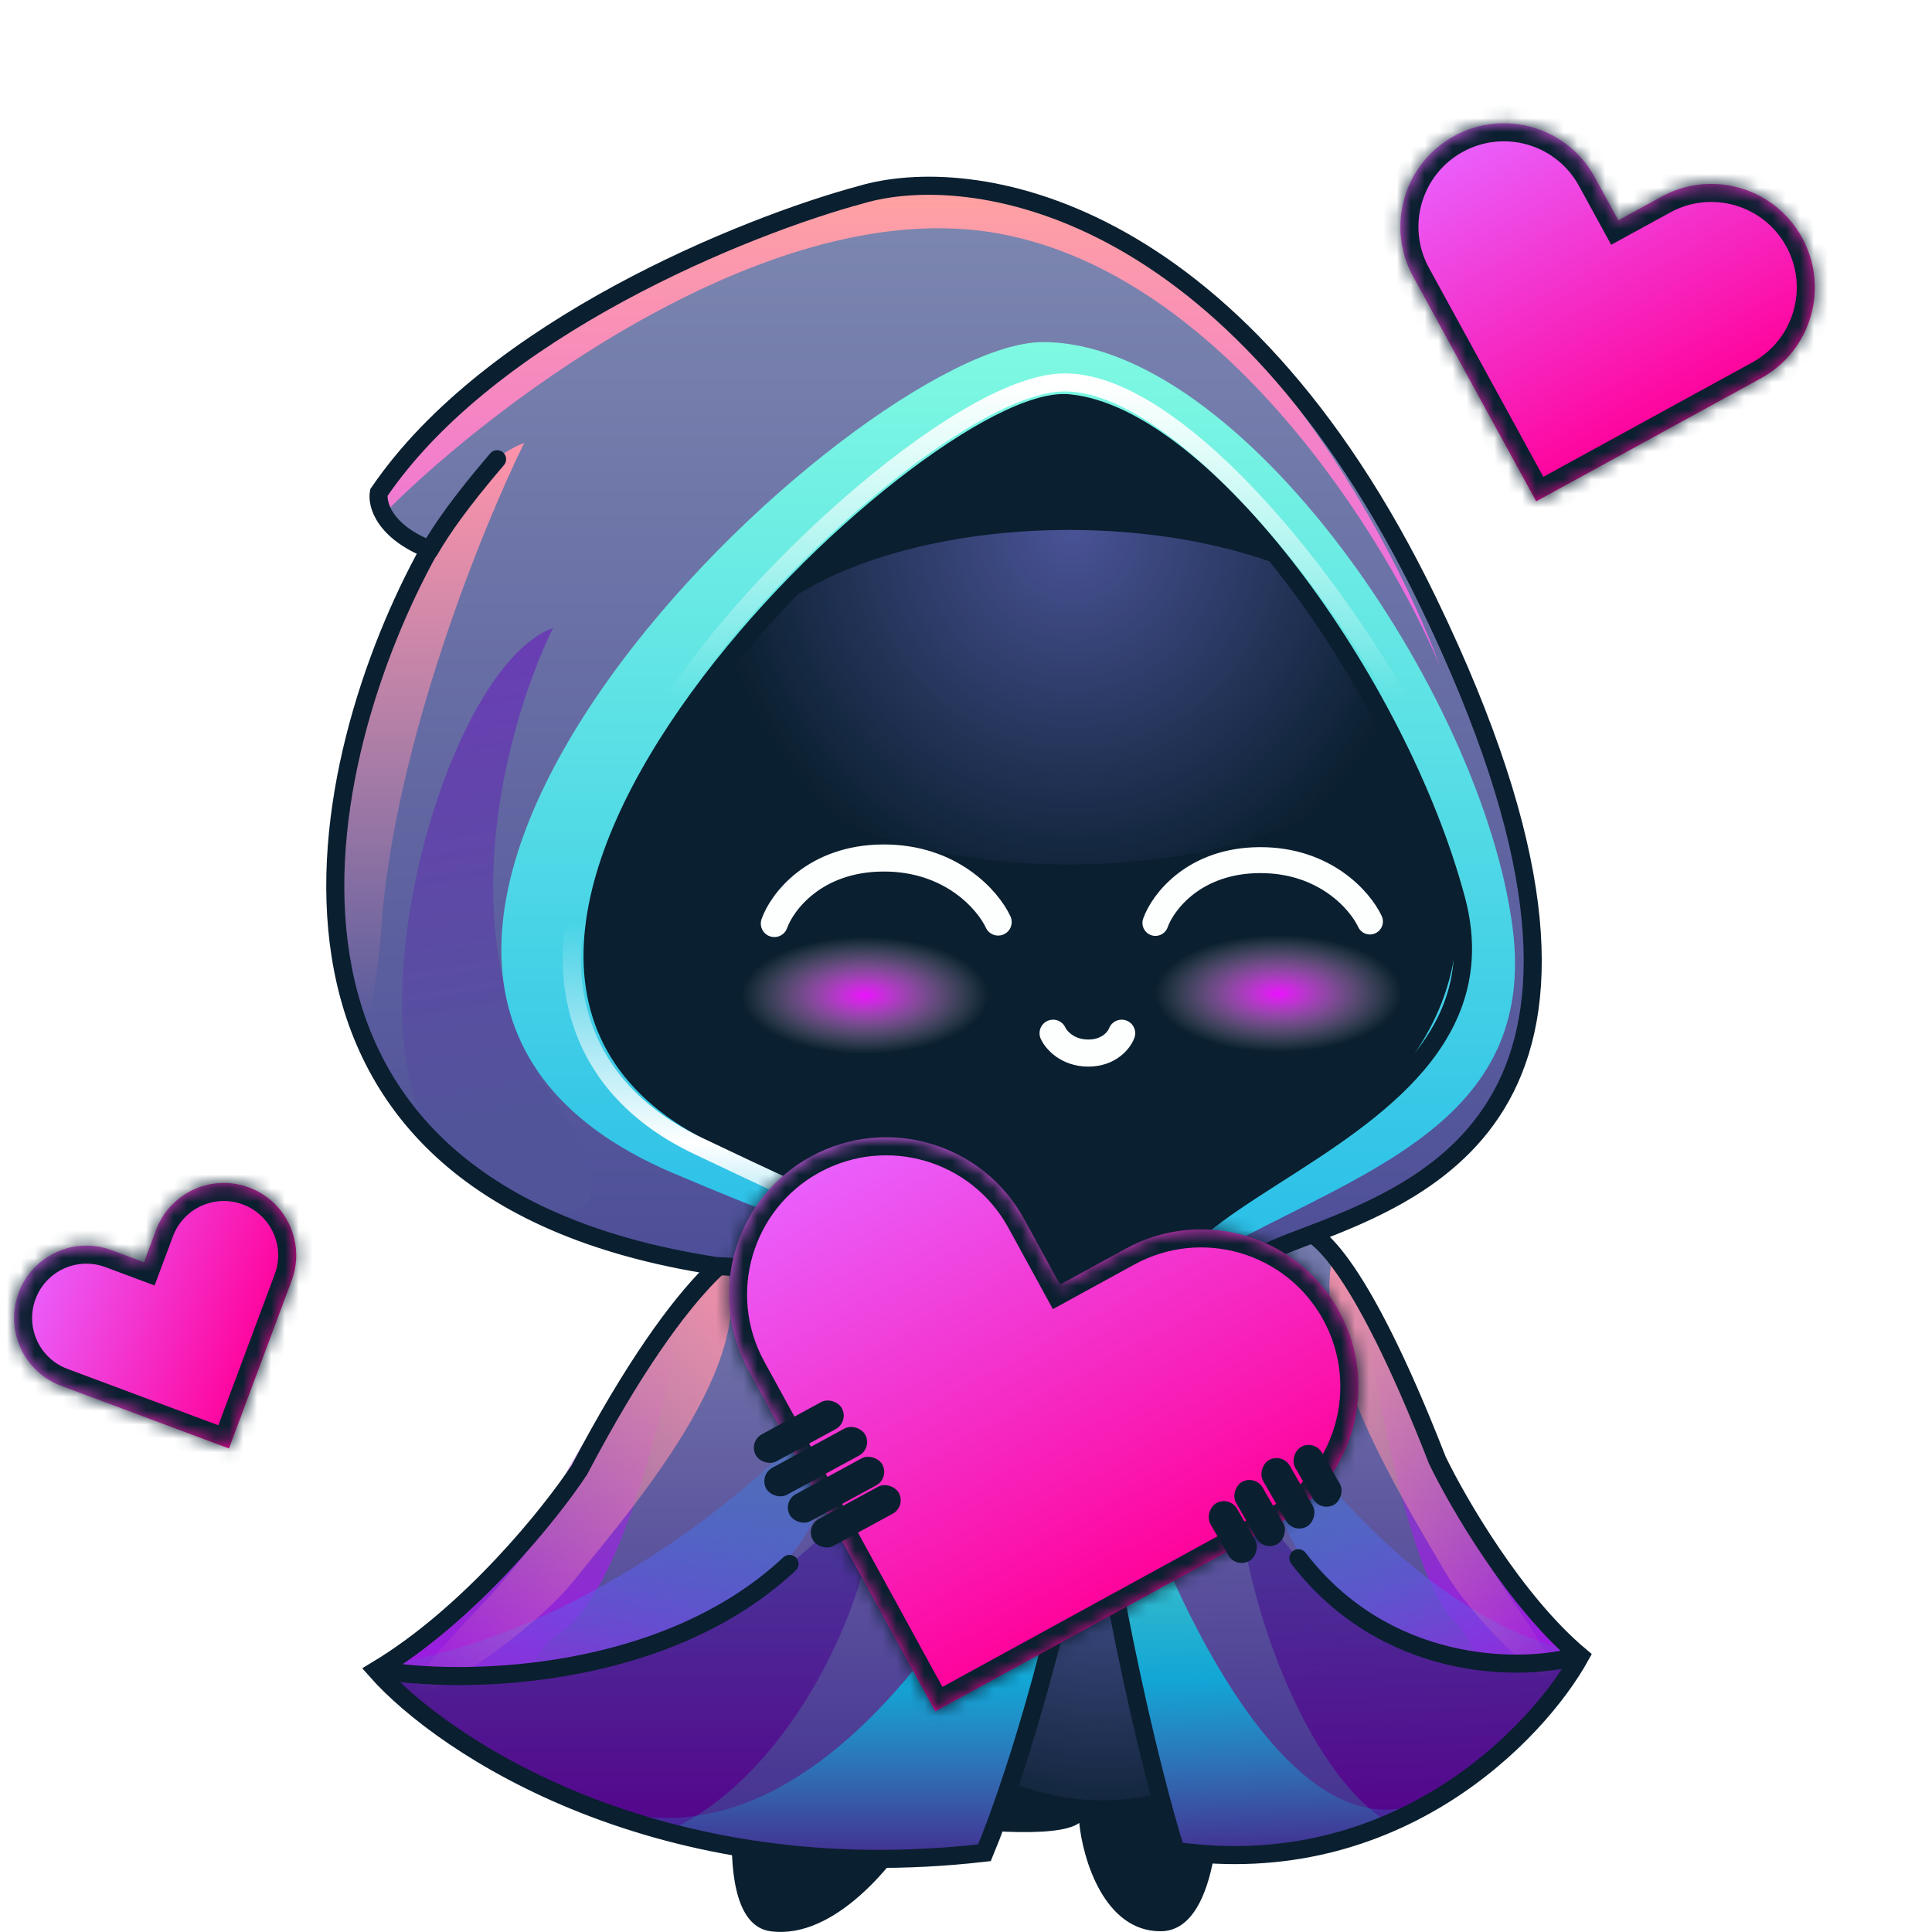
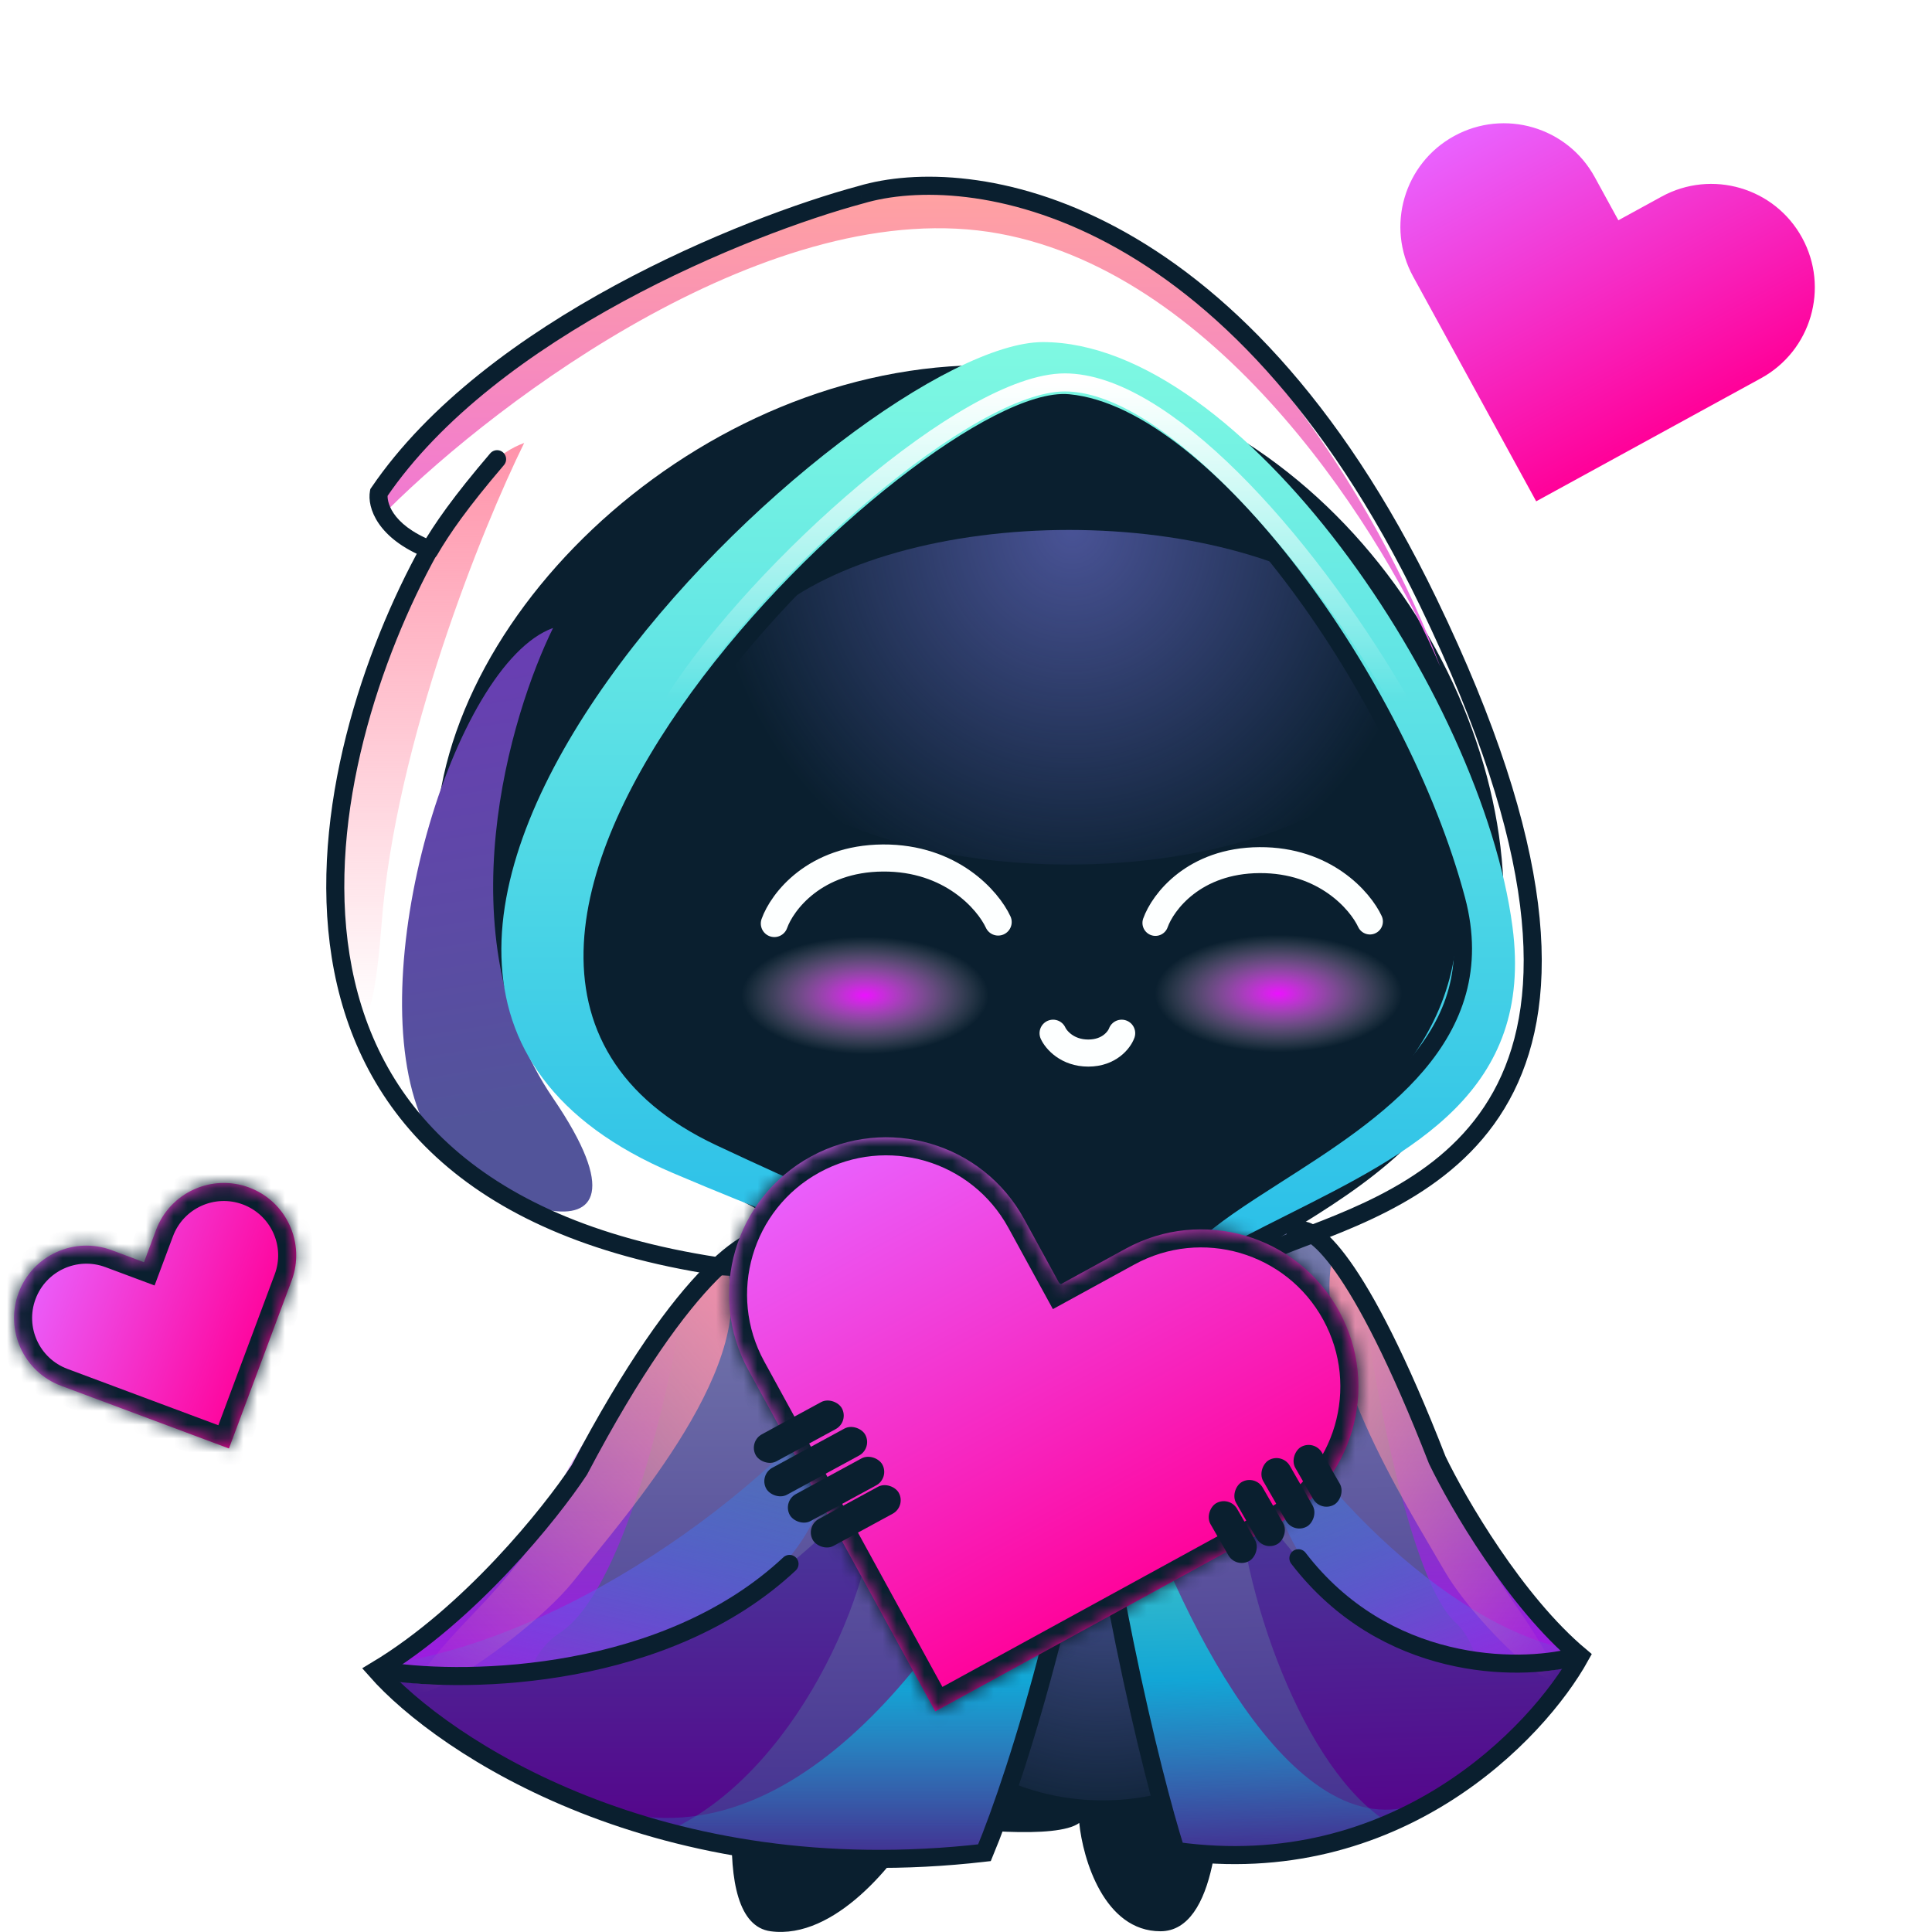
<svg xmlns="http://www.w3.org/2000/svg" width="139" height="139" viewBox="0 0 139 139" fill="none">
  <g clip-path="url(#clip0_72_2793)">
    <path d="M55.44 138.947C50.816 138.323 52.951 125.657 54.596 119.401L87.648 96.609V126.414C87.951 130.592 87.544 138.947 83.492 138.947C79.44 138.947 77.907 133.752 77.648 131.154C76.037 132.349 69.271 131.652 66.089 131.154C64.466 134.011 60.063 139.57 55.44 138.947Z" fill="#0A1F2F" />
    <g filter="url(#filter0_f_72_2793)">
      <ellipse cx="79.336" cy="111.349" rx="17.792" ry="18.182" fill="url(#paint0_radial_72_2793)" />
    </g>
    <path d="M103.407 105.047C97.703 90.409 94.299 87.98 93.31 88.594C87.129 82.243 75.235 74.269 77.109 93.182C78.983 112.095 82.88 127.719 84.594 133.167C100.434 135.386 110.595 124.751 113.695 119.156C109.019 115.244 104.888 108.12 103.407 105.047Z" fill="url(#paint1_linear_72_2793)" />
    <path d="M104.683 116.702C101.618 113.885 99.031 100.417 98.12 94.035C99.887 96.904 103.609 103.352 104.362 106.188C105.114 109.023 110.875 116.232 113.661 119.482C112.738 121.381 107.537 126.468 105.051 128.775C106.206 125.924 107.748 119.519 104.683 116.702Z" fill="url(#paint2_linear_72_2793)" />
    <path d="M88.931 105.878C93.508 113.729 98.561 117.083 101.927 118.28C105.293 119.476 113.313 119.556 113.313 119.556L106.926 127.028L104.994 128.321C104.596 130.204 101.271 130.275 99.91 131.14C93.838 127.427 89.195 114.511 88.931 105.878Z" fill="url(#paint3_linear_72_2793)" />
    <path d="M101.365 129.992C92.044 132.355 83.88 114.068 80.963 104.628L78.512 104.703C80.18 115.722 83.35 128.268 84.726 133.163C92.784 134.217 99.176 131.488 101.365 129.992Z" fill="url(#paint4_linear_72_2793)" />
    <path d="M114.169 118.882C104.76 117.805 94.053 106.624 89.779 98.364C91.954 113.063 94.24 113.319 100.521 118.129C108.347 120.489 112.28 121.085 114.169 118.882Z" fill="url(#paint5_linear_72_2793)" />
    <path d="M108.773 115.095C102.359 105.888 100.185 95.209 95.914 90.207C94.212 97.375 101.071 108.071 103.937 113.038C106.803 118.005 116.792 126.605 108.773 115.095Z" fill="url(#paint6_linear_72_2793)" />
    <path d="M103.407 105.047C97.703 90.409 94.299 87.98 93.31 88.594C87.129 82.243 75.235 74.269 77.109 93.182C78.983 112.095 82.88 127.719 84.594 133.167C100.434 135.386 110.595 124.751 113.695 119.156C109.019 115.244 104.888 108.12 103.407 105.047Z" stroke="#0A1F2F" stroke-width="1.299" />
    <path d="M113.172 119.237C109.187 120.246 99.656 120.234 93.415 112.109" stroke="#0A1F2F" stroke-width="1.299" stroke-linecap="round" />
    <path d="M41.674 105.764C49.466 90.959 54.401 88.427 55.895 89.011C64.769 82.474 82.037 74.141 80.115 93.102C78.193 112.063 73.124 127.799 70.829 133.297C47.453 135.998 31.912 125.678 27.063 120.18C33.816 116.128 39.617 108.881 41.674 105.764Z" fill="url(#paint7_linear_72_2793)" />
    <path d="M40.31 117.453C44.726 114.544 47.951 101.003 49.011 94.596C46.522 97.518 41.297 104.076 40.31 106.933C39.323 109.791 31.111 117.171 27.128 120.505C28.583 122.375 36.522 127.301 40.31 129.531C38.47 126.717 35.894 120.362 40.31 117.453Z" fill="url(#paint8_linear_72_2793)" />
    <path d="M63.167 106.155C56.739 114.142 49.401 117.648 44.466 118.947C39.531 120.246 27.648 120.57 27.648 120.57L37.453 127.843L40.375 129.077C41.05 130.947 45.981 130.917 48.037 131.739C56.868 127.843 63.167 114.791 63.167 106.155Z" fill="url(#paint9_linear_72_2793)" />
    <path d="M45.83 130.635C59.752 132.713 71.024 114.184 74.921 104.661H78.557C76.583 115.726 72.453 128.362 70.635 133.297C58.739 134.596 49.141 132.063 45.83 130.635Z" fill="url(#paint10_linear_72_2793)" />
    <path d="M26.349 119.92C40.245 118.557 55.608 107.055 61.57 98.668C59.011 113.427 55.635 113.752 46.544 118.752C35.05 121.349 29.249 122.065 26.349 119.92Z" fill="url(#paint11_linear_72_2793)" />
    <path d="M34.175 115.971C43.266 106.572 46.005 95.831 52.108 90.701C54.955 97.815 45.274 108.714 41.25 113.767C37.226 118.819 22.811 127.72 34.175 115.971Z" fill="url(#paint12_linear_72_2793)" />
    <path d="M41.674 105.764C49.466 90.959 54.401 88.427 55.895 89.011C64.769 82.474 82.037 74.141 80.115 93.102C78.193 112.063 73.124 127.799 70.829 133.297C47.453 135.998 31.912 125.678 27.063 120.18C33.816 116.128 39.617 108.881 41.674 105.764Z" stroke="#0A1F2F" stroke-width="1.299" />
    <path d="M107.857 69.196C105.233 86.172 90.959 87.323 78.687 98.167C64.011 91.024 28.171 79.725 31.62 57.412C34.243 40.436 55.102 23.42 76.154 26.674C97.207 29.927 110.481 52.219 107.857 69.196Z" fill="#0A1F2F" />
    <ellipse cx="62.238" cy="71.611" rx="8.896" ry="4.221" fill="url(#paint13_radial_72_2793)" />
    <ellipse cx="91.979" cy="71.481" rx="8.896" ry="4.221" fill="url(#paint14_radial_72_2793)" />
    <path d="M51.544 91.089C15.232 85.531 22.648 54.401 30.894 39.531C27.622 38.232 27.107 36.262 27.258 35.44C35.31 23.596 53.73 16.219 61.933 14.011C69.704 11.695 88.752 14.323 102.778 43.362C120.31 79.661 102.907 85.57 92.972 89.336C85.024 92.349 80.613 98.687 79.401 101.479C73.323 93.791 58.297 91.349 51.544 91.089Z" stroke="url(#paint15_linear_72_2793)" stroke-width="0.13" />
    <g filter="url(#filter1_f_72_2793)">
      <ellipse cx="76.912" cy="50.164" rx="24.719" ry="12.037" fill="url(#paint16_radial_72_2793)" />
    </g>
-     <path fill-rule="evenodd" clip-rule="evenodd" d="M30.894 39.531C22.648 54.401 15.232 85.531 51.544 91.089C58.297 91.349 73.323 93.791 79.401 101.479C80.613 98.687 85.024 92.349 92.972 89.336C93.125 89.278 93.279 89.22 93.435 89.161C103.434 85.381 120.041 79.103 102.778 43.362C88.751 14.323 69.704 11.695 61.933 14.011C53.73 16.219 35.31 23.596 27.258 35.44C27.107 36.262 27.622 38.232 30.894 39.531ZM80.57 96.284C81.046 94.834 82.492 91.713 84.466 90.829C86.933 89.725 111.284 78.037 106.349 65.18C101.414 52.323 86.609 29.92 76.868 29.011C67.128 28.102 24.076 68.751 51.803 81.803C64.286 87.679 70.254 89.62 73.541 90.689C77.555 91.995 77.571 92 80.57 96.284Z" fill="url(#paint17_linear_72_2793)" />
    <path d="M51.544 91.089L51.534 91.154L51.541 91.154L51.544 91.089ZM30.894 39.531L30.951 39.562L30.987 39.498L30.918 39.471L30.894 39.531ZM79.401 101.479L79.35 101.519L79.417 101.604L79.46 101.505L79.401 101.479ZM92.972 89.336L92.995 89.397V89.397L92.972 89.336ZM93.435 89.161L93.412 89.1L93.435 89.161ZM102.778 43.362L102.836 43.334L102.778 43.362ZM61.933 14.011L61.95 14.074L61.952 14.074L61.933 14.011ZM27.258 35.44L27.204 35.403L27.197 35.415L27.194 35.428L27.258 35.44ZM84.466 90.829L84.439 90.77L84.466 90.829ZM80.57 96.284L80.516 96.321L80.591 96.427L80.631 96.304L80.57 96.284ZM106.349 65.18L106.41 65.157L106.349 65.18ZM76.868 29.011L76.874 28.947L76.868 29.011ZM51.803 81.803L51.831 81.745L51.803 81.803ZM73.541 90.689L73.561 90.627L73.541 90.689ZM51.554 91.025C42.485 89.637 36.153 86.653 31.883 82.732C27.613 78.811 25.399 73.948 24.574 68.792C22.923 58.476 26.831 46.991 30.951 39.562L30.838 39.499C26.711 46.941 22.788 58.456 24.445 68.812C25.275 73.992 27.5 78.883 31.795 82.827C36.089 86.771 42.447 89.763 51.534 91.153L51.554 91.025ZM79.452 101.439C76.4 97.579 71.108 95.041 65.744 93.436C60.378 91.831 54.928 91.154 51.546 91.024L51.541 91.154C54.913 91.284 60.352 91.959 65.707 93.561C71.064 95.163 76.324 97.691 79.35 101.519L79.452 101.439ZM92.949 89.275C84.982 92.296 80.559 98.648 79.341 101.453L79.46 101.505C80.667 98.725 85.067 92.402 92.995 89.397L92.949 89.275ZM93.412 89.1C93.256 89.159 93.102 89.218 92.949 89.275L92.995 89.397C93.148 89.339 93.302 89.281 93.458 89.222L93.412 89.1ZM102.719 43.39C111.348 61.256 111.501 71.736 108.271 78.218C105.041 84.702 98.415 87.209 93.412 89.1L93.458 89.222C98.454 87.333 105.131 84.811 108.388 78.276C111.645 71.739 111.47 61.209 102.836 43.334L102.719 43.39ZM61.952 14.074C69.684 11.769 88.703 14.372 102.719 43.39L102.836 43.334C88.8 14.274 69.724 11.622 61.915 13.949L61.952 14.074ZM27.312 35.476C31.329 29.567 37.937 24.768 44.57 21.169C51.202 17.571 57.853 15.177 61.95 14.074L61.916 13.949C57.81 15.054 51.15 17.452 44.508 21.055C37.867 24.658 31.239 29.469 27.204 35.403L27.312 35.476ZM30.918 39.471C27.664 38.179 27.178 36.234 27.322 35.452L27.194 35.428C27.035 36.291 27.579 38.285 30.87 39.591L30.918 39.471ZM84.439 90.77C83.434 91.22 82.571 92.235 81.901 93.31C81.23 94.387 80.748 95.534 80.508 96.264L80.631 96.304C80.868 95.583 81.347 94.445 82.011 93.378C82.677 92.309 83.523 91.322 84.492 90.889L84.439 90.77ZM106.288 65.203C107.513 68.395 106.923 71.516 105.302 74.425C103.68 77.336 101.029 80.031 98.142 82.362C92.37 87.024 85.671 90.219 84.439 90.77L84.492 90.889C85.728 90.336 92.439 87.135 98.224 82.463C101.117 80.127 103.782 77.42 105.415 74.488C107.049 71.555 107.652 68.394 106.41 65.157L106.288 65.203ZM76.862 29.076C79.277 29.301 82.016 30.861 84.848 33.287C87.678 35.712 90.593 38.996 93.359 42.654C98.891 49.972 103.823 58.781 106.288 65.203L106.41 65.157C103.939 58.722 99.001 49.901 93.462 42.576C90.693 38.913 87.772 35.622 84.932 33.189C82.094 30.757 79.33 29.176 76.874 28.947L76.862 29.076ZM51.831 81.745C48.374 80.117 46.025 78.062 44.575 75.716C43.126 73.37 42.574 70.729 42.718 67.924C43.006 62.31 46.083 56.047 50.338 50.21C54.592 44.375 60.015 38.976 64.984 35.092C67.468 33.15 69.837 31.589 71.887 30.541C73.941 29.492 75.665 28.964 76.862 29.076L76.874 28.947C75.637 28.831 73.885 29.375 71.828 30.425C69.768 31.478 67.392 33.045 64.904 34.99C59.927 38.88 54.494 44.288 50.233 50.134C45.973 55.977 42.878 62.266 42.588 67.917C42.443 70.744 43 73.413 44.465 75.784C45.93 78.156 48.301 80.227 51.776 81.862L51.831 81.745ZM73.561 90.627C70.276 89.559 64.311 87.619 51.831 81.745L51.776 81.862C64.261 87.739 70.231 89.681 73.521 90.751L73.561 90.627ZM80.623 96.247C79.126 94.108 78.366 93.026 77.477 92.319C76.585 91.61 75.564 91.279 73.561 90.627L73.521 90.751C75.532 91.405 76.526 91.729 77.396 92.42C78.267 93.113 79.014 94.175 80.516 96.321L80.623 96.247Z" fill="#0A1F2F" />
    <path d="M75.765 74.336C75.981 74.812 76.791 75.764 78.297 75.764C79.803 75.764 80.526 74.812 80.7 74.336" stroke="#FDFFFF" stroke-width="1.948" stroke-linecap="round" />
    <path d="M71.814 66.337C71.098 64.788 68.436 61.698 63.52 61.73C58.604 61.763 56.266 64.886 55.711 66.444" stroke="#FDFFFF" stroke-width="1.948" stroke-linecap="round" />
    <path d="M98.561 66.298C97.874 64.813 95.323 61.852 90.612 61.883C85.901 61.914 83.659 64.907 83.128 66.4" stroke="#FDFFFF" stroke-width="1.867" stroke-linecap="round" />
    <path d="M27.453 66.479C28.44 53.44 34.704 37.972 37.713 31.869C30.505 34.466 25.505 53.362 24.401 59.726C23.297 66.089 26.219 82.778 27.453 66.479Z" fill="url(#paint18_linear_72_2793)" />
    <path d="M39.791 79.011C31.819 67.323 36.782 51.284 39.791 45.18C32.583 47.777 25.894 70.31 30.375 80.569C32.96 86.488 49 92.514 39.791 79.011Z" fill="url(#paint19_linear_72_2793)" />
    <path d="M71.868 16.804C88.076 19.765 99.791 38.817 103.622 47.973C99.661 37.28 87.492 15.479 70.505 13.817C53.518 12.155 34.596 27.367 27.258 35.18L27.972 36.609C35.851 28.773 55.661 13.843 71.868 16.804Z" fill="url(#paint20_linear_72_2793)" />
    <path fill-rule="evenodd" clip-rule="evenodd" d="M80.505 98.622C81.043 97.077 84.068 92.056 86.154 90.83C88.241 89.603 90.447 88.494 92.634 87.395C101.675 82.852 110.373 78.481 108.817 66.674C106.609 49.92 89.336 24.612 75.028 24.612C61.674 24.612 13.752 69.661 48.427 84.401C61.598 90 68.148 91.727 71.957 92.731C76.513 93.933 77.149 94.1 80.505 98.622ZM80.57 96.284C81.046 94.834 84.924 89.308 86.674 88.037C87.447 87.476 88.455 86.847 89.6 86.133C95.736 82.308 105.808 76.027 104.771 64.468C103.862 54.338 86.609 29.92 76.869 29.011C67.128 28.102 24.076 68.751 51.804 81.803C64.286 87.679 70.254 89.62 73.541 90.689C77.556 91.995 77.571 92 80.57 96.284Z" fill="url(#paint21_linear_72_2793)" />
-     <path d="M51.544 91.089L51.446 91.731L51.482 91.737L51.519 91.738L51.544 91.089ZM30.894 39.531L31.462 39.846L31.82 39.2L31.134 38.927L30.894 39.531ZM79.401 101.479L78.891 101.882L79.564 102.733L79.996 101.737L79.401 101.479ZM92.972 89.336L93.203 89.943L92.972 89.336ZM93.435 89.161L93.206 88.553H93.206L93.435 89.161ZM102.778 43.362L103.362 43.08L102.778 43.362ZM61.933 14.011L62.102 14.638L62.111 14.636L62.119 14.634L61.933 14.011ZM27.258 35.44L26.721 35.075L26.644 35.188L26.619 35.322L27.258 35.44ZM85.57 89.011L86.022 89.477L85.57 89.011ZM80.57 96.284L80.038 96.656L80.782 97.719L81.187 96.487L80.57 96.284ZM91.879 84.466L92.229 85.013L91.879 84.466ZM104.771 64.728L104.143 64.895L104.771 64.728ZM76.868 29.011L76.929 28.365L76.868 29.011ZM51.803 81.803L52.08 81.216L51.803 81.803ZM73.541 90.689L73.742 90.072L73.541 90.689ZM51.642 90.447C42.655 89.072 36.441 86.124 32.278 82.301C28.119 78.482 25.959 73.746 25.151 68.699C23.529 58.566 27.373 47.219 31.462 39.846L30.326 39.216C26.169 46.713 22.182 58.366 23.869 68.905C24.715 74.194 26.993 79.212 31.399 83.258C35.8 87.299 42.276 90.328 51.446 91.731L51.642 90.447ZM79.91 101.076C76.745 97.073 71.311 94.492 65.912 92.876C60.492 91.255 54.992 90.572 51.569 90.44L51.519 91.738C54.849 91.866 60.238 92.534 65.539 94.121C70.861 95.713 75.978 98.197 78.891 101.882L79.91 101.076ZM92.742 88.729C84.599 91.816 80.073 98.301 78.805 101.22L79.996 101.737C81.153 99.073 85.45 92.882 93.203 89.943L92.742 88.729ZM93.206 88.553C93.05 88.612 92.895 88.671 92.742 88.729L93.203 89.943C93.355 89.885 93.509 89.827 93.665 89.768L93.206 88.553ZM102.193 43.644C110.799 61.463 110.854 71.726 107.748 77.957C104.634 84.207 98.24 86.65 93.206 88.553L93.665 89.768C98.629 87.892 105.537 85.306 108.911 78.537C112.293 71.749 112.019 61.002 103.362 43.08L102.193 43.644ZM62.119 14.634C69.506 12.432 88.267 14.812 102.193 43.644L103.362 43.08C89.236 13.834 69.902 10.959 61.748 13.389L62.119 14.634ZM27.795 35.805C31.736 30.008 38.25 25.263 44.849 21.683C51.438 18.108 58.046 15.73 62.102 14.638L61.765 13.384C57.617 14.501 50.914 16.915 44.229 20.541C37.554 24.163 30.832 29.028 26.721 35.075L27.795 35.805ZM31.134 38.927C28.045 37.701 27.819 35.977 27.897 35.558L26.619 35.322C26.394 36.548 27.199 38.763 30.655 40.134L31.134 38.927ZM85.117 88.546C84.294 89.346 83.134 90.845 82.132 92.301C81.627 93.035 81.153 93.771 80.773 94.42C80.401 95.055 80.095 95.648 79.953 96.081L81.187 96.487C81.282 96.195 81.526 95.704 81.894 95.076C82.254 94.46 82.71 93.752 83.202 93.037C84.193 91.596 85.295 90.184 86.022 89.477L85.117 88.546ZM91.53 83.919C89.069 85.492 86.713 86.995 85.117 88.546L86.022 89.477C87.502 88.038 89.728 86.612 92.229 85.013L91.53 83.919ZM104.143 64.895C105.388 69.559 104.006 73.162 101.438 76.183C98.838 79.242 95.049 81.67 91.53 83.919L92.229 85.013C95.71 82.789 99.678 80.259 102.428 77.024C105.211 73.75 106.775 69.72 105.398 64.56L104.143 64.895ZM76.808 29.658C79.062 29.868 81.644 31.149 84.348 33.285C87.04 35.411 89.795 38.337 92.39 41.737C97.584 48.541 102.081 57.167 104.143 64.895L105.398 64.56C103.285 56.641 98.701 47.864 93.422 40.949C90.782 37.489 87.953 34.477 85.153 32.265C82.364 30.063 79.545 28.609 76.929 28.365L76.808 29.658ZM52.08 81.216C48.703 79.626 46.451 77.64 45.073 75.409C43.696 73.18 43.162 70.661 43.301 67.954C43.581 62.509 46.58 56.358 50.81 50.554C55.029 44.767 60.414 39.406 65.344 35.553C67.808 33.626 70.145 32.087 72.153 31.061C74.192 30.02 75.787 29.562 76.808 29.658L76.929 28.365C75.515 28.233 73.634 28.847 71.562 29.905C69.459 30.979 67.052 32.569 64.544 34.529C59.528 38.45 54.056 43.897 49.761 49.789C45.477 55.666 42.303 62.067 42.004 67.887C41.854 70.812 42.43 73.603 43.968 76.092C45.504 78.579 47.972 80.718 51.527 82.391L52.08 81.216ZM73.742 90.072C70.477 89.01 64.534 87.078 52.08 81.216L51.527 82.391C64.037 88.28 70.031 90.231 73.34 91.307L73.742 90.072ZM81.102 95.912C79.628 93.806 78.813 92.634 77.84 91.861C76.848 91.072 75.71 90.712 73.742 90.072L73.34 91.307C75.386 91.972 76.263 92.267 77.032 92.878C77.82 93.504 78.513 94.478 80.038 96.656L81.102 95.912Z" fill="#0A1F2F" />
+     <path d="M51.544 91.089L51.446 91.731L51.482 91.737L51.519 91.738L51.544 91.089ZM30.894 39.531L31.462 39.846L31.82 39.2L31.134 38.927L30.894 39.531ZM79.401 101.479L78.891 101.882L79.564 102.733L79.996 101.737L79.401 101.479ZM92.972 89.336L93.203 89.943L92.972 89.336ZM93.435 89.161L93.206 88.553H93.206L93.435 89.161ZM102.778 43.362L103.362 43.08L102.778 43.362ZM61.933 14.011L62.102 14.638L62.111 14.636L62.119 14.634L61.933 14.011ZM27.258 35.44L26.721 35.075L26.644 35.188L26.619 35.322L27.258 35.44ZM85.57 89.011L86.022 89.477L85.57 89.011ZM80.57 96.284L80.038 96.656L80.782 97.719L81.187 96.487L80.57 96.284ZM91.879 84.466L92.229 85.013L91.879 84.466ZM104.771 64.728L104.143 64.895L104.771 64.728ZM76.868 29.011L76.929 28.365L76.868 29.011ZM51.803 81.803L52.08 81.216L51.803 81.803ZM73.541 90.689L73.742 90.072L73.541 90.689ZM51.642 90.447C42.655 89.072 36.441 86.124 32.278 82.301C28.119 78.482 25.959 73.746 25.151 68.699C23.529 58.566 27.373 47.219 31.462 39.846L30.326 39.216C26.169 46.713 22.182 58.366 23.869 68.905C24.715 74.194 26.993 79.212 31.399 83.258C35.8 87.299 42.276 90.328 51.446 91.731L51.642 90.447ZM79.91 101.076C76.745 97.073 71.311 94.492 65.912 92.876C60.492 91.255 54.992 90.572 51.569 90.44L51.519 91.738C54.849 91.866 60.238 92.534 65.539 94.121C70.861 95.713 75.978 98.197 78.891 101.882L79.91 101.076ZM92.742 88.729C84.599 91.816 80.073 98.301 78.805 101.22L79.996 101.737C81.153 99.073 85.45 92.882 93.203 89.943L92.742 88.729ZM93.206 88.553C93.05 88.612 92.895 88.671 92.742 88.729L93.203 89.943C93.355 89.885 93.509 89.827 93.665 89.768L93.206 88.553ZM102.193 43.644C110.799 61.463 110.854 71.726 107.748 77.957C104.634 84.207 98.24 86.65 93.206 88.553L93.665 89.768C98.629 87.892 105.537 85.306 108.911 78.537C112.293 71.749 112.019 61.002 103.362 43.08L102.193 43.644ZM62.119 14.634C69.506 12.432 88.267 14.812 102.193 43.644L103.362 43.08C89.236 13.834 69.902 10.959 61.748 13.389L62.119 14.634ZM27.795 35.805C31.736 30.008 38.25 25.263 44.849 21.683C51.438 18.108 58.046 15.73 62.102 14.638L61.765 13.384C57.617 14.501 50.914 16.915 44.229 20.541C37.554 24.163 30.832 29.028 26.721 35.075L27.795 35.805ZM31.134 38.927C28.045 37.701 27.819 35.977 27.897 35.558L26.619 35.322C26.394 36.548 27.199 38.763 30.655 40.134L31.134 38.927ZM85.117 88.546C84.294 89.346 83.134 90.845 82.132 92.301C81.627 93.035 81.153 93.771 80.773 94.42C80.401 95.055 80.095 95.648 79.953 96.081L81.187 96.487C81.282 96.195 81.526 95.704 81.894 95.076C82.254 94.46 82.71 93.752 83.202 93.037C84.193 91.596 85.295 90.184 86.022 89.477L85.117 88.546ZM91.53 83.919C89.069 85.492 86.713 86.995 85.117 88.546L86.022 89.477C87.502 88.038 89.728 86.612 92.229 85.013L91.53 83.919ZM104.143 64.895C105.388 69.559 104.006 73.162 101.438 76.183C98.838 79.242 95.049 81.67 91.53 83.919L92.229 85.013C95.71 82.789 99.678 80.259 102.428 77.024C105.211 73.75 106.775 69.72 105.398 64.56L104.143 64.895ZM76.808 29.658C79.062 29.868 81.644 31.149 84.348 33.285C87.04 35.411 89.795 38.337 92.39 41.737C97.584 48.541 102.081 57.167 104.143 64.895L105.398 64.56C103.285 56.641 98.701 47.864 93.422 40.949C90.782 37.489 87.953 34.477 85.153 32.265C82.364 30.063 79.545 28.609 76.929 28.365L76.808 29.658ZM52.08 81.216C48.703 79.626 46.451 77.64 45.073 75.409C43.696 73.18 43.162 70.661 43.301 67.954C43.581 62.509 46.58 56.358 50.81 50.554C55.029 44.767 60.414 39.406 65.344 35.553C67.808 33.626 70.145 32.087 72.153 31.061C74.192 30.02 75.787 29.562 76.808 29.658L76.929 28.365C75.515 28.233 73.634 28.847 71.562 29.905C69.459 30.979 67.052 32.569 64.544 34.529C59.528 38.45 54.056 43.897 49.761 49.789C45.477 55.666 42.303 62.067 42.004 67.887C41.854 70.812 42.43 73.603 43.968 76.092C45.504 78.579 47.972 80.718 51.527 82.391L52.08 81.216ZM73.742 90.072C70.477 89.01 64.534 87.078 52.08 81.216L51.527 82.391C64.037 88.28 70.031 90.231 73.34 91.307L73.742 90.072ZM81.102 95.912C79.628 93.806 78.813 92.634 77.84 91.861C76.848 91.072 75.71 90.712 73.742 90.072C75.386 91.972 76.263 92.267 77.032 92.878C77.82 93.504 78.513 94.478 80.038 96.656L81.102 95.912Z" fill="#0A1F2F" />
    <path d="M30.894 39.596C31.803 38.038 33.102 36.154 35.764 33.038" stroke="#0A1F2F" stroke-width="1.299" stroke-linecap="round" />
    <path d="M48.622 50.24C54.661 40.895 69.596 27.513 76.609 27.513C83.622 27.513 93.622 38.422 100.57 50.24" stroke="url(#paint22_linear_72_2793)" stroke-width="1.299" stroke-linecap="round" />
-     <path d="M41.349 66.48C40.7 70.246 41.008 78.066 50.245 82.454C60.635 87.389 63.622 88.752 77.453 93.882" stroke="url(#paint23_linear_72_2793)" stroke-width="1.299" stroke-linecap="round" />
    <path d="M27.843 120.245C33.795 121.133 47.92 120.83 56.803 112.518" stroke="#0A1F2F" stroke-width="1.299" stroke-linecap="round" />
-     <ellipse cx="79.271" cy="100.18" rx="5.519" ry="5.844" fill="url(#paint24_linear_72_2793)" stroke="#0A1F2F" stroke-width="1.299" />
    <path d="M82.843 100.18C82.843 102.207 81.284 103.816 79.401 103.816C77.518 103.816 75.959 102.207 75.959 100.18C75.959 98.153 77.518 96.543 79.401 96.543C81.284 96.543 82.843 98.153 82.843 100.18Z" fill="#6D85CA" stroke="#372493" stroke-width="0.779" />
    <path d="M81.544 100.18C81.544 101.338 80.633 102.258 79.531 102.258C78.429 102.258 77.518 101.338 77.518 100.18C77.518 99.023 78.429 98.103 79.531 98.103C80.633 98.103 81.544 99.023 81.544 100.18Z" fill="#8DFEF1" stroke="#3515FD" stroke-width="0.779" />
    <mask id="path-40-inside-1_72_2793" fill="white">
      <path fill-rule="evenodd" clip-rule="evenodd" d="M58.33 83.214C52.851 86.214 50.841 93.088 53.841 98.567L67.289 123.13L87.132 112.266L87.132 112.266L91.851 109.682C97.331 106.682 99.341 99.808 96.341 94.328C93.341 88.849 86.467 86.839 80.987 89.839L76.267 92.423L73.684 87.704C70.684 82.224 63.81 80.214 58.33 83.214Z" />
    </mask>
    <path fill-rule="evenodd" clip-rule="evenodd" d="M58.33 83.214C52.851 86.214 50.841 93.088 53.841 98.567L67.289 123.13L87.132 112.266L87.132 112.266L91.851 109.682C97.331 106.682 99.341 99.808 96.341 94.328C93.341 88.849 86.467 86.839 80.987 89.839L76.267 92.423L73.684 87.704C70.684 82.224 63.81 80.214 58.33 83.214Z" fill="url(#paint25_linear_72_2793)" />
    <path d="M67.289 123.13L66.15 123.753L66.773 124.893L67.912 124.269L67.289 123.13ZM87.132 112.266L87.755 113.405L88.894 112.781L88.271 111.642L87.132 112.266ZM87.132 112.266L86.508 111.126L85.369 111.75L85.992 112.889L87.132 112.266ZM91.851 109.682L91.227 108.543L91.851 109.682ZM80.987 89.839L80.363 88.7L80.987 89.839ZM76.267 92.423L75.128 93.046L75.752 94.186L76.891 93.562L76.267 92.423ZM54.98 97.944C52.324 93.093 54.104 87.009 58.954 84.353L57.707 82.075C51.598 85.419 49.357 93.082 52.702 99.191L54.98 97.944ZM68.428 122.506L54.98 97.944L52.702 99.191L66.15 123.753L68.428 122.506ZM86.508 111.127L66.665 121.991L67.912 124.269L87.755 113.405L86.508 111.127ZM85.992 112.889L85.992 112.89L88.271 111.642L88.271 111.642L85.992 112.889ZM91.227 108.543L86.508 111.126L87.755 113.405L92.475 110.821L91.227 108.543ZM95.201 94.952C97.857 99.802 96.078 105.887 91.227 108.543L92.475 110.821C98.583 107.476 100.824 99.813 97.48 93.705L95.201 94.952ZM81.611 90.978C86.461 88.322 92.546 90.102 95.201 94.952L97.48 93.705C94.135 87.596 86.472 85.355 80.363 88.7L81.611 90.978ZM76.891 93.562L81.611 90.978L80.363 88.7L75.644 91.284L76.891 93.562ZM72.545 88.327L75.128 93.046L77.407 91.799L74.823 87.08L72.545 88.327ZM58.954 84.353C63.804 81.698 69.889 83.477 72.545 88.327L74.823 87.08C71.478 80.971 63.815 78.73 57.707 82.075L58.954 84.353Z" fill="#0A1F2F" mask="url(#path-40-inside-1_72_2793)" />
    <mask id="path-42-inside-2_72_2793" fill="white">
      <path fill-rule="evenodd" clip-rule="evenodd" d="M104.624 9.784C101.016 11.759 99.692 16.286 101.668 19.894L110.523 36.068L123.589 28.914L123.589 28.914L126.697 27.213C130.305 25.237 131.629 20.711 129.653 17.103C127.678 13.495 123.151 12.171 119.543 14.146L116.435 15.848L114.734 12.74C112.759 9.132 108.232 7.809 104.624 9.784Z" />
    </mask>
    <path fill-rule="evenodd" clip-rule="evenodd" d="M104.624 9.784C101.016 11.759 99.692 16.286 101.668 19.894L110.523 36.068L123.589 28.914L123.589 28.914L126.697 27.213C130.305 25.237 131.629 20.711 129.653 17.103C127.678 13.495 123.151 12.171 119.543 14.146L116.435 15.848L114.734 12.74C112.759 9.132 108.232 7.809 104.624 9.784Z" fill="url(#paint26_linear_72_2793)" />
-     <path d="M110.523 36.068L109.384 36.691L110.007 37.831L111.147 37.207L110.523 36.068ZM123.589 28.914L124.213 30.053L125.352 29.43L124.728 28.29L123.589 28.914ZM123.589 28.914L122.965 27.775L121.826 28.399L122.45 29.538L123.589 28.914ZM116.435 15.848L115.296 16.471L115.92 17.611L117.059 16.987L116.435 15.848ZM114.734 12.74L115.873 12.117L114.734 12.74ZM102.807 19.27C101.176 16.291 102.269 12.554 105.248 10.923L104 8.645C99.763 10.965 98.209 16.28 100.529 20.518L102.807 19.27ZM111.662 35.444L102.807 19.27L100.529 20.518L109.384 36.691L111.662 35.444ZM122.965 27.775L109.899 34.929L111.147 37.207L124.213 30.053L122.965 27.775ZM122.45 29.538L122.45 29.538L124.728 28.29L124.728 28.29L122.45 29.538ZM126.073 26.073L122.965 27.775L124.213 30.053L127.321 28.352L126.073 26.073ZM128.514 17.726C130.145 20.705 129.052 24.442 126.073 26.073L127.321 28.352C131.558 26.032 133.112 20.716 130.792 16.479L128.514 17.726ZM120.167 15.286C123.146 13.655 126.883 14.747 128.514 17.726L130.792 16.479C128.472 12.242 123.157 10.687 118.919 13.007L120.167 15.286ZM117.059 16.987L120.167 15.286L118.919 13.007L115.812 14.709L117.059 16.987ZM113.595 13.364L115.296 16.471L117.575 15.224L115.873 12.117L113.595 13.364ZM105.248 10.923C108.227 9.292 111.964 10.385 113.595 13.364L115.873 12.117C113.553 7.879 108.238 6.325 104 8.645L105.248 10.923Z" fill="#0A1F2F" mask="url(#path-42-inside-2_72_2793)" />
    <mask id="path-44-inside-3_72_2793" fill="white">
      <path fill-rule="evenodd" clip-rule="evenodd" d="M1.341 93.004C0.335 95.698 1.703 98.697 4.397 99.703L6.717 100.569L6.717 100.569L16.472 104.212L16.472 104.212L20.115 94.457L20.981 92.137C21.987 89.444 20.619 86.444 17.925 85.438C15.231 84.433 12.232 85.801 11.226 88.495L10.36 90.814L8.04 89.948C5.346 88.942 2.347 90.31 1.341 93.004Z" />
    </mask>
    <path fill-rule="evenodd" clip-rule="evenodd" d="M1.341 93.004C0.335 95.698 1.703 98.697 4.397 99.703L6.717 100.569L6.717 100.569L16.472 104.212L16.472 104.212L20.115 94.457L20.981 92.137C21.987 89.444 20.619 86.444 17.925 85.438C15.231 84.433 12.232 85.801 11.226 88.495L10.36 90.814L8.04 89.948C5.346 88.942 2.347 90.31 1.341 93.004Z" fill="url(#paint27_linear_72_2793)" />
    <path d="M4.397 99.703L3.943 100.919L4.397 99.703ZM6.717 100.569L7.934 101.024L8.388 99.807L7.171 99.353L6.717 100.569ZM6.717 100.569L5.5 100.115L5.046 101.332L6.263 101.786L6.717 100.569ZM16.472 104.212L16.018 105.429L17.206 105.873L17.678 104.695L16.472 104.212ZM16.472 104.212L17.678 104.695L17.683 104.681L17.689 104.666L16.472 104.212ZM20.115 94.457L21.331 94.912L21.331 94.912L20.115 94.457ZM20.981 92.137L19.765 91.683L19.765 91.683L20.981 92.137ZM11.226 88.495L10.01 88.04L11.226 88.495ZM10.36 90.814L9.906 92.031L11.122 92.485L11.577 91.269L10.36 90.814ZM8.04 89.948L8.494 88.731L8.04 89.948ZM4.851 98.486C2.83 97.731 1.803 95.48 2.558 93.458L0.124 92.55C-1.132 95.915 0.577 99.663 3.943 100.919L4.851 98.486ZM7.171 99.353L4.851 98.486L3.943 100.919L6.263 101.786L7.171 99.353ZM7.934 101.024L7.934 101.024L5.5 100.115L5.5 100.115L7.934 101.024ZM16.926 102.996L7.171 99.353L6.263 101.786L16.018 105.429L16.926 102.996ZM15.266 103.729L15.266 103.73L17.678 104.695L17.678 104.695L15.266 103.729ZM18.898 94.003L15.255 103.758L17.689 104.666L21.331 94.912L18.898 94.003ZM19.765 91.683L18.898 94.003L21.331 94.912L22.198 92.592L19.765 91.683ZM17.471 86.655C19.492 87.41 20.52 89.661 19.765 91.683L22.198 92.592C23.455 89.226 21.745 85.479 18.379 84.222L17.471 86.655ZM12.443 88.949C13.198 86.927 15.449 85.9 17.471 86.655L18.379 84.222C15.014 82.965 11.267 84.674 10.01 88.04L12.443 88.949ZM11.577 91.269L12.443 88.949L10.01 88.04L9.143 90.36L11.577 91.269ZM7.586 91.165L9.906 92.031L10.814 89.598L8.494 88.731L7.586 91.165ZM2.558 93.458C3.313 91.437 5.564 90.41 7.586 91.165L8.494 88.731C5.129 87.475 1.381 89.184 0.124 92.55L2.558 93.458Z" fill="#0A1F2F" mask="url(#path-44-inside-3_72_2793)" />
    <rect x="94.559" y="103.554" width="4.788" height="2.208" rx="1.104" transform="rotate(60.133 94.559 103.554)" fill="#0A1F2F" />
    <rect x="92.247" y="104.5" width="5.506" height="2.208" rx="1.104" transform="rotate(60.133 92.247 104.5)" fill="#0A1F2F" />
    <rect x="90.3" y="106.076" width="5.147" height="2.208" rx="1.104" transform="rotate(60.133 90.3 106.076)" fill="#0A1F2F" />
    <rect x="88.457" y="107.601" width="4.788" height="2.208" rx="1.104" transform="rotate(60.133 88.457 107.601)" fill="#0A1F2F" />
    <rect x="53.844" y="103.719" width="7.055" height="2.208" rx="1.104" transform="rotate(-28.521 53.844 103.719)" fill="#0A1F2F" />
    <rect x="54.597" y="106.126" width="8.113" height="2.208" rx="1.104" transform="rotate(-28.521 54.597 106.126)" fill="#0A1F2F" />
    <rect x="56.292" y="108.02" width="7.584" height="2.208" rx="1.104" transform="rotate(-28.521 56.292 108.02)" fill="#0A1F2F" />
    <rect x="57.942" y="109.808" width="7.055" height="2.208" rx="1.104" transform="rotate(-28.521 57.942 109.808)" fill="#0A1F2F" />
  </g>
  <defs>
    <filter id="filter0_f_72_2793" x="58.946" y="90.57" width="40.779" height="41.559" filterUnits="userSpaceOnUse" color-interpolation-filters="sRGB">
      <feFlood flood-opacity="0" result="BackgroundImageFix" />
      <feBlend mode="normal" in="SourceGraphic" in2="BackgroundImageFix" result="shape" />
      <feGaussianBlur stdDeviation="1.299" result="effect1_foregroundBlur_72_2793" />
    </filter>
    <filter id="filter1_f_72_2793" x="40.239" y="26.174" width="73.345" height="47.981" filterUnits="userSpaceOnUse" color-interpolation-filters="sRGB">
      <feFlood flood-opacity="0" result="BackgroundImageFix" />
      <feBlend mode="normal" in="SourceGraphic" in2="BackgroundImageFix" result="shape" />
      <feGaussianBlur stdDeviation="5.977" result="effect1_foregroundBlur_72_2793" />
    </filter>
    <radialGradient id="paint0_radial_72_2793" cx="0" cy="0" r="1" gradientUnits="userSpaceOnUse" gradientTransform="translate(79.336 110.072) rotate(90) scale(22.99 22.498)">
      <stop stop-color="#495396" />
      <stop offset="1" stop-color="#495396" stop-opacity="0" />
    </radialGradient>
    <linearGradient id="paint1_linear_72_2793" x1="94.583" y1="80.972" x2="96.179" y2="133.256" gradientUnits="userSpaceOnUse">
      <stop stop-color="#7E89B1" />
      <stop offset="1" stop-color="#432E90" />
    </linearGradient>
    <linearGradient id="paint2_linear_72_2793" x1="105.444" y1="93.811" x2="106.535" y2="129.557" gradientUnits="userSpaceOnUse">
      <stop stop-color="#B311FF" stop-opacity="0" />
      <stop offset="1" stop-color="#C108FF" />
    </linearGradient>
    <linearGradient id="paint3_linear_72_2793" x1="102.202" y1="99.107" x2="103.236" y2="132.987" gradientUnits="userSpaceOnUse">
      <stop stop-color="#434FA0" />
      <stop offset="1" stop-color="#56008A" />
    </linearGradient>
    <linearGradient id="paint4_linear_72_2793" x1="89.542" y1="104.366" x2="90.427" y2="133.349" gradientUnits="userSpaceOnUse">
      <stop stop-color="#5BD1BD" />
      <stop offset="0.562" stop-color="#12A6D6" />
      <stop offset="1" stop-color="#12A6D6" stop-opacity="0" />
    </linearGradient>
    <linearGradient id="paint5_linear_72_2793" x1="100.406" y1="94.313" x2="110.427" y2="120.604" gradientUnits="userSpaceOnUse">
      <stop stop-color="#00B8FF" stop-opacity="0" />
      <stop offset="1" stop-color="#9426D8" />
    </linearGradient>
    <linearGradient id="paint6_linear_72_2793" x1="92.112" y1="90" x2="120.183" y2="105.677" gradientUnits="userSpaceOnUse">
      <stop stop-color="#FF93AA" />
      <stop offset="1" stop-color="#FF93AA" stop-opacity="0" />
    </linearGradient>
    <linearGradient id="paint7_linear_72_2793" x1="53.663" y1="81.431" x2="53.663" y2="133.74" gradientUnits="userSpaceOnUse">
      <stop stop-color="#7E89B1" />
      <stop offset="1" stop-color="#432E90" />
    </linearGradient>
    <linearGradient id="paint8_linear_72_2793" x1="38.146" y1="94.596" x2="38.146" y2="130.359" gradientUnits="userSpaceOnUse">
      <stop stop-color="#B311FF" stop-opacity="0" />
      <stop offset="1" stop-color="#C108FF" />
    </linearGradient>
    <linearGradient id="paint9_linear_72_2793" x1="43.191" y1="99.791" x2="43.191" y2="133.687" gradientUnits="userSpaceOnUse">
      <stop stop-color="#434FA0" />
      <stop offset="1" stop-color="#56008A" />
    </linearGradient>
    <linearGradient id="paint10_linear_72_2793" x1="62.193" y1="104.661" x2="62.193" y2="133.656" gradientUnits="userSpaceOnUse">
      <stop stop-color="#5BD1BD" />
      <stop offset="0.562" stop-color="#12A6D6" />
      <stop offset="1" stop-color="#12A6D6" stop-opacity="0" />
    </linearGradient>
    <linearGradient id="paint11_linear_72_2793" x1="45.636" y1="94.943" x2="39.036" y2="123.178" gradientUnits="userSpaceOnUse">
      <stop stop-color="#00B8FF" stop-opacity="0" />
      <stop offset="1" stop-color="#9426D8" />
    </linearGradient>
    <linearGradient id="paint12_linear_72_2793" x1="57.734" y1="90.379" x2="26.676" y2="117.977" gradientUnits="userSpaceOnUse">
      <stop stop-color="#FF93AA" />
      <stop offset="1" stop-color="#FF93AA" stop-opacity="0" />
    </linearGradient>
    <radialGradient id="paint13_radial_72_2793" cx="0" cy="0" r="1" gradientUnits="userSpaceOnUse" gradientTransform="translate(62.238 71.611) rotate(90) scale(4.221 8.896)">
      <stop stop-color="#EC11FF" />
      <stop offset="1" stop-color="#D9D9D9" stop-opacity="0" />
    </radialGradient>
    <radialGradient id="paint14_radial_72_2793" cx="0" cy="0" r="1" gradientUnits="userSpaceOnUse" gradientTransform="translate(91.979 71.481) rotate(90) scale(4.221 8.896)">
      <stop stop-color="#EC11FF" />
      <stop offset="1" stop-color="#D9D9D9" stop-opacity="0" />
    </radialGradient>
    <linearGradient id="paint15_linear_72_2793" x1="67.198" y1="13.364" x2="67.198" y2="101.479" gradientUnits="userSpaceOnUse">
      <stop stop-color="#7D88B0" />
      <stop offset="1" stop-color="#353381" />
    </linearGradient>
    <radialGradient id="paint16_radial_72_2793" cx="0" cy="0" r="1" gradientUnits="userSpaceOnUse" gradientTransform="translate(77.127 38.127) rotate(90) scale(27.513 25.974)">
      <stop stop-color="#495396" />
      <stop offset="1" stop-color="#495396" stop-opacity="0" />
    </radialGradient>
    <linearGradient id="paint17_linear_72_2793" x1="67.198" y1="13.364" x2="67.198" y2="101.479" gradientUnits="userSpaceOnUse">
      <stop stop-color="#7D88B0" />
      <stop offset="1" stop-color="#474694" />
    </linearGradient>
    <linearGradient id="paint18_linear_72_2793" x1="30.935" y1="31.869" x2="30.935" y2="73.417" gradientUnits="userSpaceOnUse">
      <stop stop-color="#FF93AA" />
      <stop offset="1" stop-color="#FF93AA" stop-opacity="0" />
    </linearGradient>
    <linearGradient id="paint19_linear_72_2793" x1="33.647" y1="47.063" x2="39.011" y2="80.05" gradientUnits="userSpaceOnUse">
      <stop stop-color="#693EB3" />
      <stop offset="1" stop-color="#52549A" />
    </linearGradient>
    <linearGradient id="paint20_linear_72_2793" x1="65.44" y1="13.691" x2="65.44" y2="47.973" gradientUnits="userSpaceOnUse">
      <stop stop-color="#FFA2A1" />
      <stop offset="1" stop-color="#E964EB" />
    </linearGradient>
    <linearGradient id="paint21_linear_72_2793" x1="72.534" y1="24.612" x2="72.534" y2="98.622" gradientUnits="userSpaceOnUse">
      <stop stop-color="#7FF9E2" />
      <stop offset="1" stop-color="#1FB7E9" />
    </linearGradient>
    <linearGradient id="paint22_linear_72_2793" x1="74.596" y1="27.513" x2="74.596" y2="50.24" gradientUnits="userSpaceOnUse">
      <stop stop-color="white" />
      <stop offset="1" stop-color="white" stop-opacity="0" />
    </linearGradient>
    <linearGradient id="paint23_linear_72_2793" x1="59.421" y1="66.48" x2="59.421" y2="94.531" gradientUnits="userSpaceOnUse">
      <stop stop-color="white" stop-opacity="0" />
      <stop offset="0.562" stop-color="white" />
      <stop offset="1" stop-color="white" stop-opacity="0" />
    </linearGradient>
    <linearGradient id="paint24_linear_72_2793" x1="79.271" y1="94.336" x2="79.271" y2="106.024" gradientUnits="userSpaceOnUse">
      <stop stop-color="#8A90CC" />
      <stop offset="1" stop-color="#362774" />
    </linearGradient>
    <linearGradient id="paint25_linear_72_2793" x1="65.651" y1="79.206" x2="84.531" y2="113.69" gradientUnits="userSpaceOnUse">
      <stop stop-color="#E962FF" />
      <stop offset="1" stop-color="#FF0199" />
    </linearGradient>
    <linearGradient id="paint26_linear_72_2793" x1="109.444" y1="7.145" x2="121.876" y2="29.852" gradientUnits="userSpaceOnUse">
      <stop stop-color="#E962FF" />
      <stop offset="1" stop-color="#FF0199" />
    </linearGradient>
    <linearGradient id="paint27_linear_72_2793" x1="2.685" y1="89.405" x2="19.637" y2="95.736" gradientUnits="userSpaceOnUse">
      <stop stop-color="#E962FF" />
      <stop offset="1" stop-color="#FF0199" />
    </linearGradient>
    <clipPath id="clip0_72_2793">
      <rect width="139" height="139" fill="white" />
    </clipPath>
  </defs>
</svg>